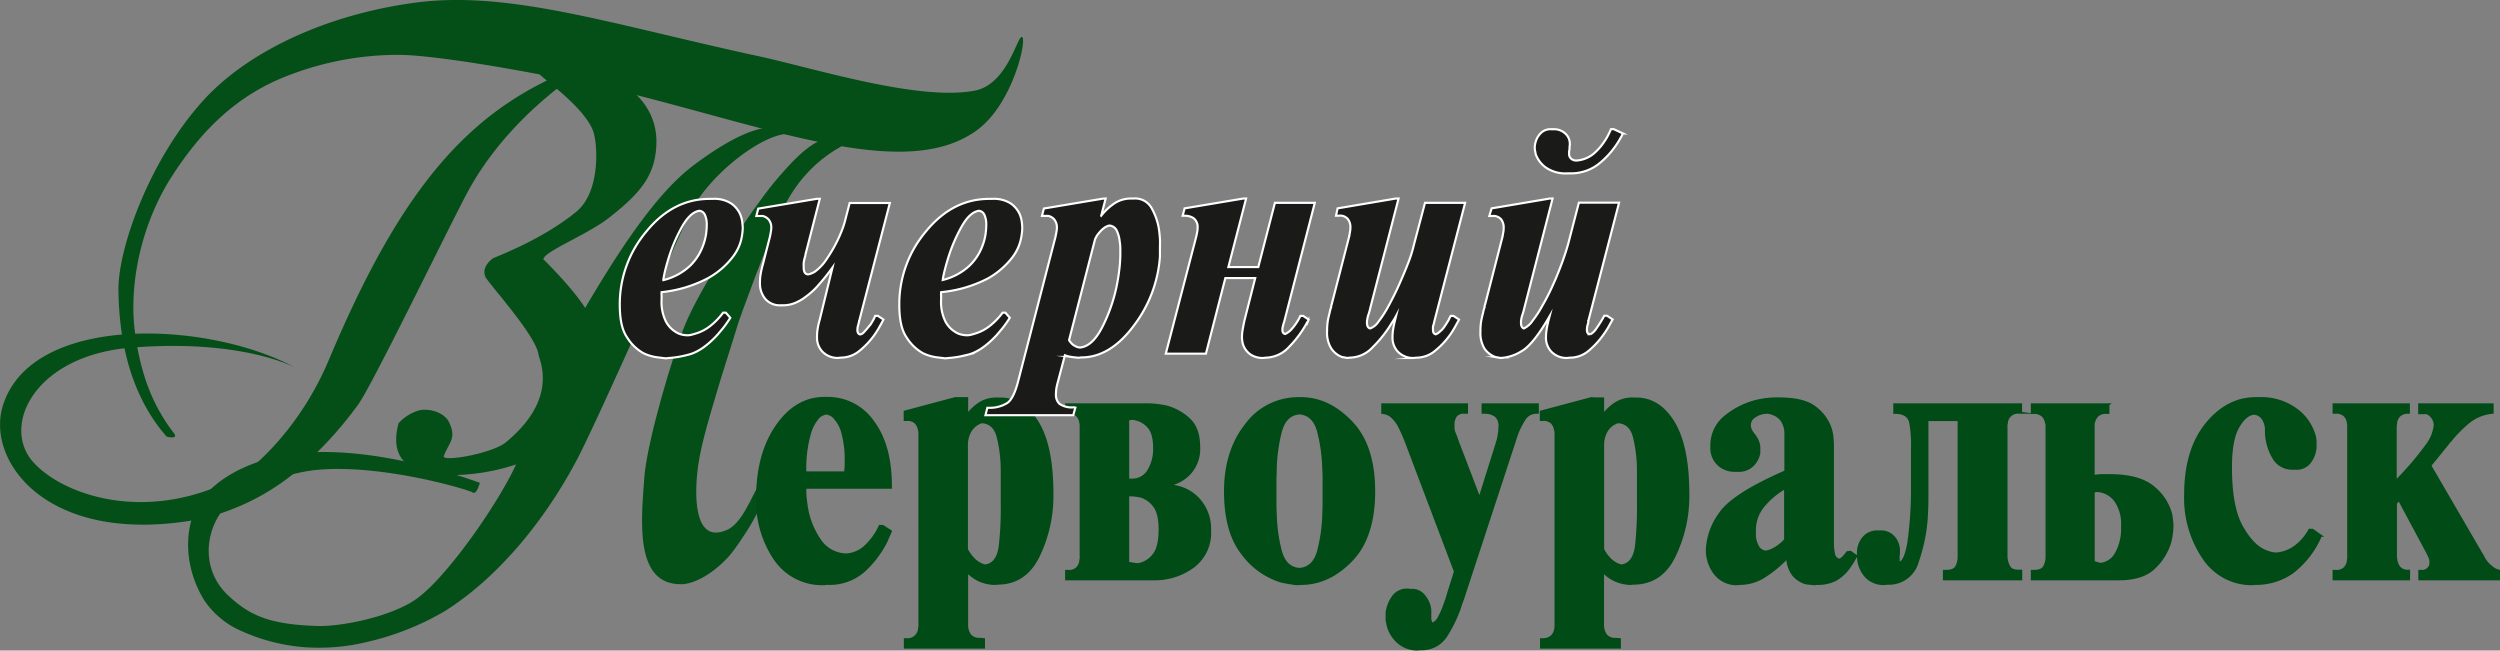
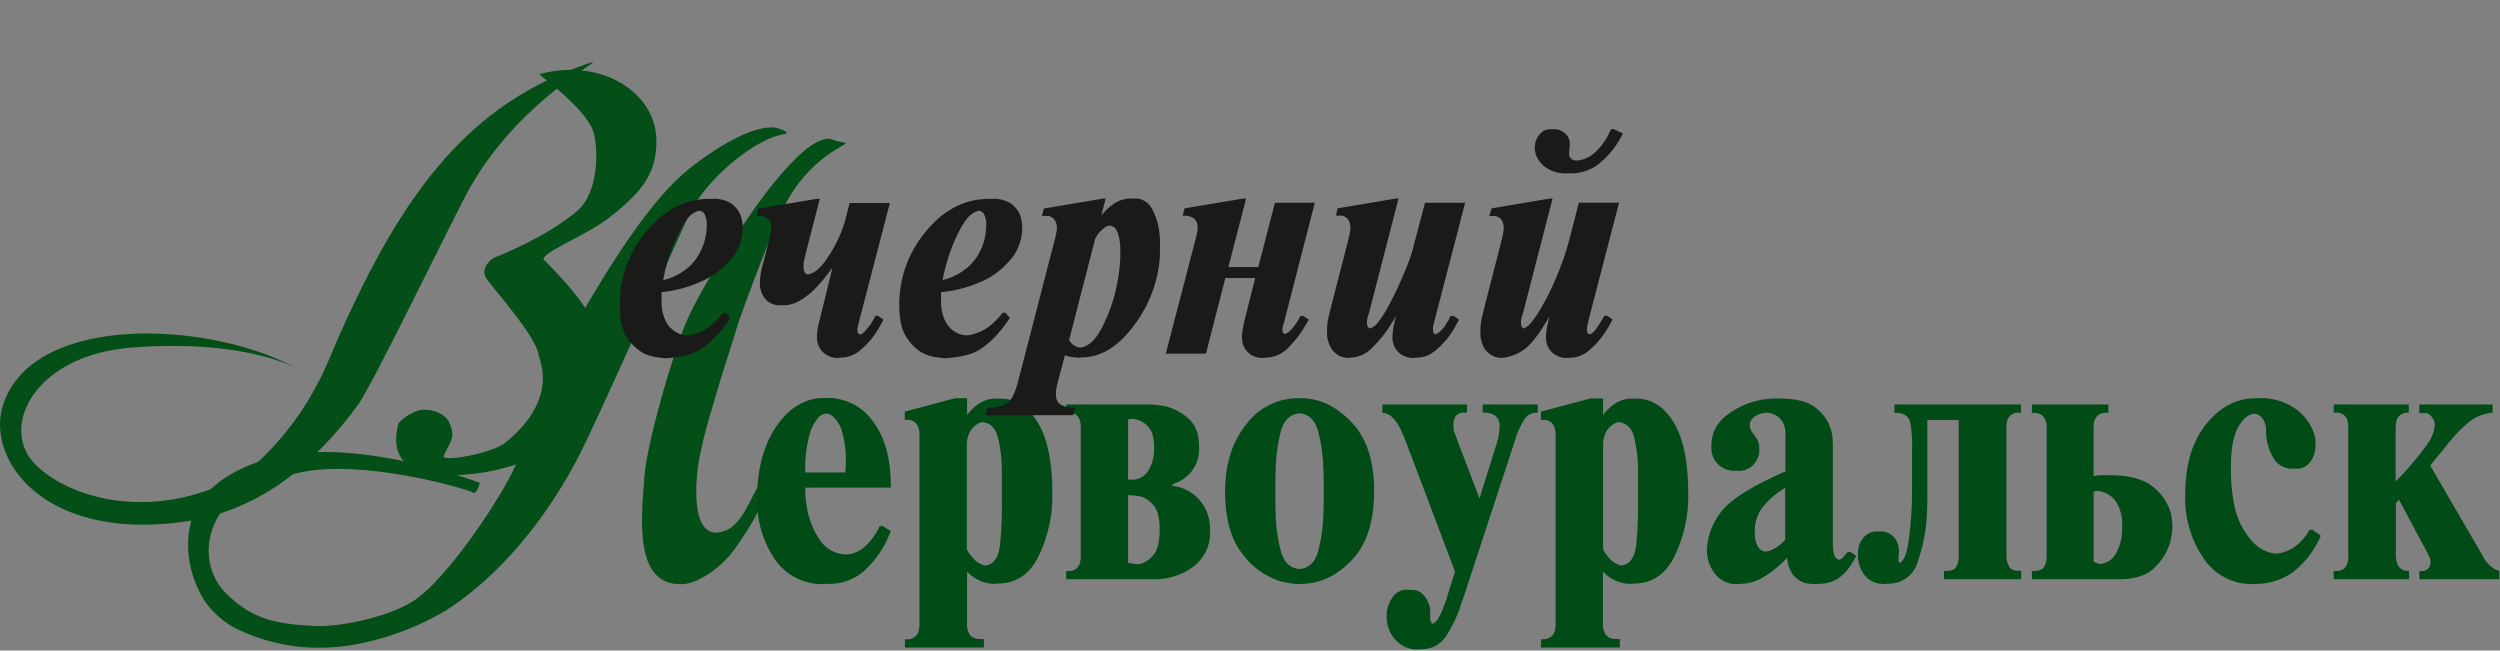
<svg xmlns="http://www.w3.org/2000/svg" viewBox="0 0 487.72 126.91">
  <rect x="0" y="0" width="487.72" height="126.91" fill="#808080" stroke="none" />
  <title>logo_vecherka</title>
  <g id="Слой_2" data-name="Слой 2">
    <g id="mob_copy">
      <g>
        <path d="M160,27.43c2.35-.87,1.86,0,4.74.38,1.86.23-7,2.1-12.25,13.51-3,6.59-8.17,20.55-8.77,22.67-.53,1.9-3,9.41-4,12.91-1.78,6-3.33,11.21-3.73,15.71-.68,7.57.69,13.19,6,10.69,3.44-1.64,5.48-9,6.37-8.66,3.18,1.06-4.57,12.06-6,13.71-3.19,3.6-6.91,5.56-9.33,5.62-9.33.25-7.94-12.52-7.32-20.92.51-6.83,5.52-23.81,8-29.83,3.14-7.58,12.66-22,17.37-27.7,3.36-4,6.34-7.09,9-8.09" fill="#044e17" fill-rule="evenodd" />
        <path d="M150.94,24.88c.66,0,3.76,1.05,2,1.3-5.3.77-15.22,8.46-18.71,16.14-6.55,14.4-18.12,40.64-21.73,47.46-6.74,12.71-16,23.32-25.65,29.4a53.41,53.41,0,0,1-15,6,39.83,39.83,0,0,1-12.47,1.08,36.69,36.69,0,0,1-12.22-3.13A16.67,16.67,0,0,1,39.78,117c-4.08-6.73-3.69-14.1-1.27-18.28,2.92-5.06,9.42-8.38,16.06-9.74,16.83-3.42,39.1,5.29,39.1,5.23,0-.53-.58,2.52-1.48,1.85-.64-.48-17.82-5.65-30.56-4.37-6.76.67-15.84,4.68-18.27,7.92-3.66,4.89-3.69,11.91,1,16.4,4.23,4,8,5.8,17.5,6.11,4.75.16,14.71-1.84,19.56-5.41,6.23-4.59,16.16-19.19,19.24-26.08,4.91-11,9.93-24.48,13.76-31C124,43.34,130.22,36,135.63,32c4.5-3.34,10.84-7.38,15.31-7.13" fill="#044e17" fill-rule="evenodd" />
        <path d="M128.06,27.78c-.1,6.37-3.08,9.82-9,14.51C114.85,45.7,106.18,49,106,50.58c0,0,8.41,8.13,9.67,12.49,1.31,4.53,2.69,16-5.56,22.79-2.52,2.08-7.22,4.28-12.21,5.56A40.56,40.56,0,0,1,86.6,92.67c-10.83-.4-9.56-7.24-8.87-10.06A8.44,8.44,0,0,1,82,80c2.65-.35,4.89.92,5.58,2.32,1.57,3.21,0,4-1,6.64-.44,1.24,9.43-.46,12.12-2.68,10.37-8.56,6.54-15.9,6.36-17.09C104.52,65.28,95,55,94.66,53.93c-.74-2,1.34-3.35,1.42-3.49s9.51-3.5,16.37-9.15c4.45-3.66,4.22-12.18,3.41-15.25-1.29-4.91-11-11.45-10.55-11.58,11.74-3.22,22.9,3.41,22.75,13.32" fill="#044e17" fill-rule="evenodd" />
-         <path d="M147.85,10.93c11.29,2.46,31.3,8.82,42.27,6.76,6.58-1.23,8.38-11.07,9.3-10.45s-1.87,13.14-8.9,18.21c-13.27,9.58-37.23.54-66.71-7-7.69-2-36.33-7.75-46.22-7.75a59.39,59.39,0,0,0-23.25,4.8c-9.15,4-15.5,10.69-20.7,18.73-5.86,9-8.54,20.67-7.34,30.37a49.84,49.84,0,0,0,2,9.19,35.25,35.25,0,0,0,5.62,10.71c1,1.27-1.35.74-1.43.65-3.77-4.28-9.24-12.84-9.38-28.64-.08-7.94,6-25.38,16.71-37.09C48.6,9.87,63.9,2.81,81,.52c18.25-2.43,37.74,4.08,66.81,10.41" fill="#044e17" fill-rule="evenodd" />
        <path d="M6.65,90.34c6.3,6.73,23.2,12,40.57,2.24,1.69-1,11.06-8.41,16.94-22.38,14.51-34.53,28.18-49.81,50-57.62,7.09-2.54-12.66,5.67-23.06,25.12-3.62,6.76-18.74,38-21.31,41.34a73.85,73.85,0,0,1-12.5,13.35,45.18,45.18,0,0,1-18.15,8.85c-29.63,5.6-41.9-11.1-38.61-22C6.05,61,40.75,62.49,57.74,71.8c.13.07-10-5.71-31.85-4C6.68,69.2,0,83.26,6.65,90.34" fill="#044e17" fill-rule="evenodd" />
        <path d="M467.36,83.53V93.92a60.73,60.73,0,0,0,6-7A7.9,7.9,0,0,0,475,83a2.51,2.51,0,0,0-.47-1.51,2.75,2.75,0,0,0-1.08-.9,1,1,0,0,1-.24,0,1,1,0,0,0-.24,0h-1V78.9h14.3v1.61a8.6,8.6,0,0,0-4.58,1.81A24.51,24.51,0,0,0,478,86.07a.87.87,0,0,0-.21.17,1,1,0,0,0-.15.24l-3.53,4.35,10.41,17.9a3.16,3.16,0,0,0,.29.51,7.39,7.39,0,0,0,.66.83,9.12,9.12,0,0,0,.93.78,3.08,3.08,0,0,0,1.17.5V113H472v-1.61h.6l.27,0a1.09,1.09,0,0,0,.27-.11,1.64,1.64,0,0,0,.69-.5,1.59,1.59,0,0,0,.33-1.1,2.28,2.28,0,0,0-.18-.94c-.12-.27-.24-.52-.36-.74l0-.07a.51.51,0,0,0-.09-.13L468,97.47l-.6.74v10.46a.81.81,0,0,0,.06.33,3.17,3.17,0,0,0,.57,1.61,2.06,2.06,0,0,0,1.82.74h.12V113H455.27v-1.61h.36a2.29,2.29,0,0,0,1.77-.57,2.49,2.49,0,0,0,.63-1.24c0-.22.07-.44.09-.64s0-.39,0-.57V83.53q0-.27,0-.57c0-.21-.05-.42-.09-.64a2.49,2.49,0,0,0-.63-1.24,2.29,2.29,0,0,0-1.77-.57h-.36V78.9h14.66v1.61a2.53,2.53,0,0,0-1.74.5,2.56,2.56,0,0,0-.71,1.17c0,.27-.07.52-.09.74S467.36,83.35,467.36,83.53Zm-16.21,19.84,1.61,1.14a17.76,17.76,0,0,1-5.62,7.24A12.42,12.42,0,0,1,440,113.9l-.6.06a11.3,11.3,0,0,1-9.54-5.09,20.83,20.83,0,0,1-3.55-12.34q0-8.72,4.09-13.78t9.66-5.06h.6a11.45,11.45,0,0,1,7.3,2.18,9.46,9.46,0,0,1,3.47,4.73,3.94,3.94,0,0,1,.24.94,7.3,7.3,0,0,1,.06.94c0,.26,0,.54,0,.83a5.08,5.08,0,0,1-.15.91,5.5,5.5,0,0,1-1.14,2.21,3.24,3.24,0,0,1-2.63,1h-.6a4.18,4.18,0,0,1-3.56-1.88,10.35,10.35,0,0,1-1.58-5.36c0-.18,0-.38,0-.61a4.77,4.77,0,0,0-.09-.6,3.79,3.79,0,0,0-.69-1.48,2.26,2.26,0,0,0-1.59-.8c-1.11.13-2.14,1-3.08,2.68s-1.4,4.25-1.4,7.78q0,7.5,2,11.3c1.36,2.52,2.85,4.16,4.49,4.92a8.18,8.18,0,0,0,1.19.44,4.52,4.52,0,0,0,1.2.17,3.07,3.07,0,0,0,.6-.07l.6-.13a7.27,7.27,0,0,0,2.84-1.48,10.21,10.21,0,0,0,2.42-2.95Zm-42.71-7.44v13.68l.36.13.36.13a1.05,1.05,0,0,1,.3.07.92.92,0,0,0,.36.07,3.89,3.89,0,0,0,3-2.08A9.8,9.8,0,0,0,414,102.7a7.86,7.86,0,0,0-1.4-5.1,4.72,4.72,0,0,0-3.32-1.81,2.87,2.87,0,0,0-.39,0A2.84,2.84,0,0,0,408.44,95.93Zm2.87-17v1.61H411a2.36,2.36,0,0,0-1.82.57,3,3,0,0,0-.69,1.31,2.49,2.49,0,0,0-.06.57v9.89a11.74,11.74,0,0,1,1.53-.17c.49,0,1,0,1.4,0h.6q5.68.08,8.37,2.52a10,10,0,0,1,3.29,5.33c0,.31.08.63.12,1a8.27,8.27,0,0,1,.06,1,12.3,12.3,0,0,1-.12,1.68,13.45,13.45,0,0,1-.36,1.74,11.46,11.46,0,0,1-3.14,4.9Q417.9,113,413.4,113h-17v-1.61h.36c1.07,0,1.76-.29,2.06-.87a4.18,4.18,0,0,0,.45-2V83a1.32,1.32,0,0,0-.12-.57,2.42,2.42,0,0,0-.66-1.31,2.48,2.48,0,0,0-1.85-.57h-.24V78.9h14.95Zm-29.19,3H376c0,.49,0,1.34,0,2.54s0,2.49,0,3.83,0,2.6,0,3.78,0,2,0,2.45c0,.94,0,1.91,0,2.92s-.05,2-.09,3a32.81,32.81,0,0,1-1.82,9.22,5.77,5.77,0,0,1-5.84,4.19l-.59.06a4.71,4.71,0,0,1-3.62-1.4,6.19,6.19,0,0,1-1.47-3c0-.27-.07-.53-.09-.77s0-.49,0-.71a4.51,4.51,0,0,1,1.08-3.18,3.48,3.48,0,0,1,2.69-1.18h.6a3.37,3.37,0,0,1,2.6,1.08,4,4,0,0,1,1,2.81v.4a1.45,1.45,0,0,1-.06.41.8.8,0,0,1,0,.23.88.88,0,0,0,0,.24v.46a.63.63,0,0,0,.06.31.47.47,0,0,0,.18.16c.71-.22,1.28-1.57,1.7-4.05a75.16,75.16,0,0,0,.69-11v-7a26,26,0,0,0-.33-5.2c-.26-1.36-1.27-2-3-2h-.12V78.9h24.7v1.61h-.3a2.18,2.18,0,0,0-2.45,1.81c0,.22-.07.43-.09.64s0,.39,0,.57v25.14a4.35,4.35,0,0,0,.54,1.87c.32.59,1,.85,2.09.81h.24V113H379.25v-1.61h.36c1.08,0,1.76-.29,2.06-.87a4.18,4.18,0,0,0,.45-2V81.92Zm-33.85,23.39V95.19A15.47,15.47,0,0,0,344,98.78a7.31,7.31,0,0,0-1.65,4.73c0,.17,0,.36,0,.56s0,.42,0,.64a5.39,5.39,0,0,0,.6,1.91,1.91,1.91,0,0,0,1.56,1,5,5,0,0,0,1.46-.5A8.25,8.25,0,0,0,348.27,105.31ZM361,107.66l1.13.81-.56,1a8.18,8.18,0,0,1-.57.87,8.27,8.27,0,0,1-2.81,2.75,7.6,7.6,0,0,1-3.65.81l-.6.06c-.28,0-.61-.07-1-.1a3.72,3.72,0,0,1-1.1-.23,5.16,5.16,0,0,1-2-1.44,6,6,0,0,1-1.17-3.39,22.67,22.67,0,0,1-4.36,3.62,8.81,8.81,0,0,1-4.79,1.48l-.59.06a5.34,5.34,0,0,1-4.4-2.07,7.57,7.57,0,0,1-1.53-4.7,12.84,12.84,0,0,1,2.46-6.9q2.44-3.77,12.86-8.32v-7.1a4.6,4.6,0,0,0-.66-2.72,3.58,3.58,0,0,0-1.44-1.24,4.9,4.9,0,0,0-.83-.3,3,3,0,0,0-.72-.1,4.37,4.37,0,0,0-2.31.74,1.93,1.93,0,0,0-1,1.61,2.24,2.24,0,0,0,.18.93,4.07,4.07,0,0,0,.42.74l.12.14.11.13a6.34,6.34,0,0,1,.72,1.17,3.71,3.71,0,0,1,.3,1.58,3.34,3.34,0,0,1,0,.43,3.61,3.61,0,0,0,0,.44,4.71,4.71,0,0,1-1.25,2.35,3.88,3.88,0,0,1-2.94,1.07h-.59a4.59,4.59,0,0,1-3.2-1.21,4.41,4.41,0,0,1-1.35-3.48,7.2,7.2,0,0,1,2.66-5.87,15.79,15.79,0,0,1,5.83-3,16.09,16.09,0,0,1,2.07-.4,15.66,15.66,0,0,1,2-.14h.6q4.91,0,7.09,1.75a8.55,8.55,0,0,1,2.9,3.82,8.06,8.06,0,0,1,.45,2q.09,1,.09,1.71v18.9a9.93,9.93,0,0,0,.21,2.11,1.38,1.38,0,0,0,1,1.18,1.84,1.84,0,0,0,.87-.57c.26-.29.51-.6.75-.91ZM312.74,87v20.18a7.71,7.71,0,0,0,1.19,1.71,4.77,4.77,0,0,0,1.44,1.1,2.15,2.15,0,0,0,.45.2l.45.14q2.5-.27,2.93-4a70.55,70.55,0,0,0,.36-8.28V91.44a27.85,27.85,0,0,0-.75-6.07c-.46-1.86-1.45-2.85-3-3a1.43,1.43,0,0,0-.39.06,2.84,2.84,0,0,0-.45.2,3.94,3.94,0,0,0-1.53,1.45A5.43,5.43,0,0,0,312.74,87Zm-1.68-9.26h1.68V81a1.25,1.25,0,0,0,.12-.17,1.25,1.25,0,0,1,.12-.17,9.17,9.17,0,0,1,2.21-2,6.1,6.1,0,0,1,3.41-.9h.6q4.49,0,7.32,4.66t2.84,14v.6a26.79,26.79,0,0,1-2.72,11.56q-2.59,5.27-8,5.27l-.6.06a8,8,0,0,1-2.84-.63,7.32,7.32,0,0,1-2.48-1.78v10.19a3.51,3.51,0,0,0,.59,2.21,2.31,2.31,0,0,0,1.92.74l.78.07v1.61H300.65v-1.61H301a2.5,2.5,0,0,0,1.77-.64,2.4,2.4,0,0,0,.62-1.24,4.92,4.92,0,0,0,.09-.64q0-.3,0-.57V84.43a1.94,1.94,0,0,0-.12-.64,2.43,2.43,0,0,0-.62-1.3,2.29,2.29,0,0,0-1.77-.57h-.36V80.31l9.81-2.62ZM270.33,78.9h15.85v1.61h-.42a1.94,1.94,0,0,0-1.74.64,3,3,0,0,0-.47,1.37v1a2.76,2.76,0,0,0,.24,1c.16.37.39,1,.71,1.91l4.13,10.79L292,86.48l.12-.41.12-.4c.08-.4.15-.8.21-1.21a8.53,8.53,0,0,0,.09-1.27,2.43,2.43,0,0,0-.81-2.08,3.7,3.7,0,0,0-2.24-.6h-.24V78.9H300v1.61h-.3a2.71,2.71,0,0,0-2.34,1.37,15.16,15.16,0,0,0-1.49,3.05q-.18.54-.36,1.11t-.36,1.11l-9.63,29.36a8.57,8.57,0,0,1-.3.84,6.47,6.47,0,0,0-.3.91,26.4,26.4,0,0,1-2.75,5.76,5.58,5.58,0,0,1-5,2.62l-.6.06a5.62,5.62,0,0,1-4.19-1.74,6.47,6.47,0,0,1-1.79-3.69.73.73,0,0,1-.06-.3v-.37c0-.27,0-.54,0-.8s0-.54.09-.81a6.65,6.65,0,0,1,1.22-2.71,3.32,3.32,0,0,1,2.84-1.24l.6.06a2.87,2.87,0,0,1,2.45,1,5.35,5.35,0,0,1,1.2,2.31,4.85,4.85,0,0,1,.09.57q0,.3,0,.57v1.27a3.8,3.8,0,0,0,.15.51.72.72,0,0,0,.33.36,2.79,2.79,0,0,0,1.26-1.34,14.72,14.72,0,0,0,1-2.28l.36-1a9.75,9.75,0,0,0,.3-1l1.44-4.56-9.46-25c-.24-.63-.47-1.21-.71-1.75s-.46-1-.66-1.41a6.67,6.67,0,0,0-1.59-2.11,3.14,3.14,0,0,0-1.76-.7V78.9ZM253.52,111q2.74-.2,3.65-3.52a31.34,31.34,0,0,0,1-7.27q.06-1.14.06-2.25V93.75c0-.74,0-1.46-.06-2.18a32.07,32.07,0,0,0-1-7.37c-.6-2.24-1.82-3.42-3.65-3.56-1.84.14-3.05,1.32-3.65,3.56a32.05,32.05,0,0,0-1,7.37c0,.72-.06,1.44-.06,2.18V98q0,1.11.06,2.25a31.33,31.33,0,0,0,1,7.27C250.47,109.71,251.68,110.88,253.52,111Zm-.3,2.95c-.56,0-1.12-.11-1.67-.2s-1.12-.2-1.68-.33a14.75,14.75,0,0,1-7.51-5.4Q239,103.77,239,95.86t4.13-13.07a12.56,12.56,0,0,1,10.11-5.1h.6q5.32,0,9.78,4.63t4.45,13.54q0,8.92-4.42,13.48t-9.81,4.56ZM220.08,93.58h.6a3.68,3.68,0,0,0,3.38-1.81,8.17,8.17,0,0,0,1.11-4.36c0-2-.4-3.36-1.2-4.19a4.55,4.55,0,0,0-2.57-1.44.53.53,0,0,0-.24-.06h-.45a.48.48,0,0,0-.21.06.46.46,0,0,0-.21,0,.66.66,0,0,1-.21,0Zm0,3v13.21c.2.05.44.09.72.13l.84.14a2.15,2.15,0,0,0,.45,0,2.84,2.84,0,0,0,.45-.1,4.79,4.79,0,0,0,2.54-1.77q1.15-1.44,1.16-4.86c0-2.19-.38-3.75-1.13-4.66a5.24,5.24,0,0,0-2.46-1.78,9.72,9.72,0,0,0-1.16-.2,8,8,0,0,0-1.05-.07ZM208,113v-1.61h.36a2.27,2.27,0,0,0,1.76-.57,2.49,2.49,0,0,0,.63-1.24c0-.22.07-.44.09-.64s0-.39,0-.57V83.53q0-.27,0-.57c0-.21-.05-.42-.09-.64a2.49,2.49,0,0,0-.63-1.24,2.27,2.27,0,0,0-1.76-.57H208V78.9h15.91a15.25,15.25,0,0,1,1.71.1c.61.07,1.24.17,1.88.3a10.49,10.49,0,0,1,4.43,2.42q2,1.8,2,5.49a7.1,7.1,0,0,1-1.56,4.86,7.5,7.5,0,0,1-3.64,2.38v.34A8.09,8.09,0,0,1,234,97.54a8.58,8.58,0,0,1,2.06,5.9,8.27,8.27,0,0,1-3.23,7.1A12.69,12.69,0,0,1,225,113H208ZM188.62,87v20.18a7.76,7.76,0,0,0,1.2,1.71,4.62,4.62,0,0,0,1.43,1.1,2.15,2.15,0,0,0,.45.2l.45.14q2.5-.27,2.93-4a66.46,66.46,0,0,0,.36-8.28V91.44a27.25,27.25,0,0,0-.75-6.07c-.46-1.86-1.44-2.85-3-3a1.43,1.43,0,0,0-.39.06,2.84,2.84,0,0,0-.45.2,4,4,0,0,0-1.52,1.45A5.42,5.42,0,0,0,188.62,87ZM187,77.69h1.67V81a1.25,1.25,0,0,0,.12-.17,1.25,1.25,0,0,1,.12-.17,9.56,9.56,0,0,1,2.21-2,6.12,6.12,0,0,1,3.41-.9h.6q4.48,0,7.33,4.66t2.84,14v.6a26.93,26.93,0,0,1-2.72,11.56q-2.61,5.27-8,5.27l-.6.06a8.09,8.09,0,0,1-2.84-.63,7.52,7.52,0,0,1-2.48-1.78v10.19a3.45,3.45,0,0,0,.6,2.21,2.3,2.3,0,0,0,1.91.74l.78.07v1.61H176.54v-1.61h.36a2.23,2.23,0,0,0,2.39-1.88c0-.22.07-.43.09-.64s0-.39,0-.57V84.43a1.94,1.94,0,0,0-.12-.64,2.52,2.52,0,0,0-.63-1.3,2.28,2.28,0,0,0-1.76-.57h-.36V80.31l9.81-2.62ZM157.1,92.17h7.83v-.5a1.49,1.49,0,0,1,.06-.43v-.88a19.89,19.89,0,0,0-.71-6.16,6.72,6.72,0,0,0-1.56-2.75,2.06,2.06,0,0,0-.78-.57,6,6,0,0,0-.72-.24,6.53,6.53,0,0,0-.65.2,2.94,2.94,0,0,0-.72.41A7.85,7.85,0,0,0,158,84.57,24.75,24.75,0,0,0,157.1,92.17Zm15.13,10.46,1.56,1q-.18.47-.39.9c-.14.29-.27.6-.39.91a20,20,0,0,1-4.31,5.83,10.13,10.13,0,0,1-7.3,2.62l-.59.06a11.17,11.17,0,0,1-9.75-5,20.31,20.31,0,0,1-3.35-11.67q0-8.65,3.79-14.15t9.37-5.49h.59a10.71,10.71,0,0,1,8.89,4.65q3.5,4.66,3.44,12.84H157.1v.41c0,.58,0,1.19.09,1.84s.15,1.29.27,1.91a15.63,15.63,0,0,0,2.45,6,6.33,6.33,0,0,0,5.32,2.89,6.07,6.07,0,0,0,3.32-1.38,12.17,12.17,0,0,0,3.08-4.19Z" fill="#004b16" />
-         <path d="M467.36,83.53V93.92a60.73,60.73,0,0,0,6-7A7.9,7.9,0,0,0,475,83a2.51,2.51,0,0,0-.47-1.51,2.75,2.75,0,0,0-1.08-.9,1,1,0,0,1-.24,0,1,1,0,0,0-.24,0h-1V78.9h14.3v1.61a8.6,8.6,0,0,0-4.58,1.81A24.51,24.51,0,0,0,478,86.07a.87.87,0,0,0-.21.17,1,1,0,0,0-.15.24l-3.53,4.35,10.41,17.9a3.16,3.16,0,0,0,.29.51,7.39,7.39,0,0,0,.66.83,9.12,9.12,0,0,0,.93.78,3.08,3.08,0,0,0,1.17.5V113H472v-1.61h.6l.27,0a1.09,1.09,0,0,0,.27-.11,1.64,1.64,0,0,0,.69-.5,1.59,1.59,0,0,0,.33-1.1,2.28,2.28,0,0,0-.18-.94c-.12-.27-.24-.52-.36-.74l0-.07a.51.51,0,0,0-.09-.13L468,97.47l-.6.74v10.46a.81.81,0,0,0,.06.33,3.17,3.17,0,0,0,.57,1.61,2.06,2.06,0,0,0,1.82.74h.12V113H455.27v-1.61h.36a2.29,2.29,0,0,0,1.77-.57,2.49,2.49,0,0,0,.63-1.24c0-.22.07-.44.09-.64s0-.39,0-.57V83.53q0-.27,0-.57c0-.21-.05-.42-.09-.64a2.49,2.49,0,0,0-.63-1.24,2.29,2.29,0,0,0-1.77-.57h-.36V78.9h14.66v1.61a2.53,2.53,0,0,0-1.74.5,2.56,2.56,0,0,0-.71,1.17c0,.27-.07.52-.09.74S467.36,83.35,467.36,83.53Zm-16.21,19.84,1.61,1.14a17.76,17.76,0,0,1-5.62,7.24A12.42,12.42,0,0,1,440,113.9l-.6.06a11.3,11.3,0,0,1-9.54-5.09,20.83,20.83,0,0,1-3.55-12.34q0-8.72,4.09-13.78t9.66-5.06h.6a11.45,11.45,0,0,1,7.3,2.18,9.46,9.46,0,0,1,3.47,4.73,3.94,3.94,0,0,1,.24.94,7.3,7.3,0,0,1,.06.94c0,.26,0,.54,0,.83a5.08,5.08,0,0,1-.15.91,5.5,5.5,0,0,1-1.14,2.21,3.24,3.24,0,0,1-2.63,1h-.6a4.18,4.18,0,0,1-3.56-1.88,10.35,10.35,0,0,1-1.58-5.36c0-.18,0-.38,0-.61a4.77,4.77,0,0,0-.09-.6,3.79,3.79,0,0,0-.69-1.48,2.26,2.26,0,0,0-1.59-.8c-1.11.13-2.14,1-3.08,2.68s-1.4,4.25-1.4,7.78q0,7.5,2,11.3c1.36,2.52,2.85,4.16,4.49,4.92a8.18,8.18,0,0,0,1.19.44,4.52,4.52,0,0,0,1.2.17,3.07,3.07,0,0,0,.6-.07l.6-.13a7.27,7.27,0,0,0,2.84-1.48,10.21,10.21,0,0,0,2.42-2.95Zm-42.71-7.44v13.68l.36.13.36.13a1.05,1.05,0,0,1,.3.07.92.92,0,0,0,.36.07,3.89,3.89,0,0,0,3-2.08A9.8,9.8,0,0,0,414,102.7a7.86,7.86,0,0,0-1.4-5.1,4.72,4.72,0,0,0-3.32-1.81,2.87,2.87,0,0,0-.39,0A2.84,2.84,0,0,0,408.44,95.93Zm2.87-17v1.61H411a2.36,2.36,0,0,0-1.82.57,3,3,0,0,0-.69,1.31,2.49,2.49,0,0,0-.06.57v9.89a11.74,11.74,0,0,1,1.53-.17c.49,0,1,0,1.4,0h.6q5.68.08,8.37,2.52a10,10,0,0,1,3.29,5.33c0,.31.08.63.12,1a8.27,8.27,0,0,1,.06,1,12.3,12.3,0,0,1-.12,1.68,13.45,13.45,0,0,1-.36,1.74,11.46,11.46,0,0,1-3.14,4.9Q417.9,113,413.4,113h-17v-1.61h.36c1.07,0,1.76-.29,2.06-.87a4.18,4.18,0,0,0,.45-2V83a1.32,1.32,0,0,0-.12-.57,2.42,2.42,0,0,0-.66-1.31,2.48,2.48,0,0,0-1.85-.57h-.24V78.9h14.95Zm-29.19,3H376c0,.49,0,1.34,0,2.54s0,2.49,0,3.83,0,2.6,0,3.78,0,2,0,2.45c0,.94,0,1.91,0,2.92s-.05,2-.09,3a32.81,32.81,0,0,1-1.82,9.22,5.77,5.77,0,0,1-5.84,4.19l-.59.06a4.71,4.71,0,0,1-3.62-1.4,6.19,6.19,0,0,1-1.47-3c0-.27-.07-.53-.09-.77s0-.49,0-.71a4.51,4.51,0,0,1,1.08-3.18,3.48,3.48,0,0,1,2.69-1.18h.6a3.37,3.37,0,0,1,2.6,1.08,4,4,0,0,1,1,2.81v.4a1.45,1.45,0,0,1-.06.41.8.8,0,0,1,0,.23.88.88,0,0,0,0,.24v.46a.63.63,0,0,0,.06.31.47.47,0,0,0,.18.16c.71-.22,1.28-1.57,1.7-4.05a75.16,75.16,0,0,0,.69-11v-7a26,26,0,0,0-.33-5.2c-.26-1.36-1.27-2-3-2h-.12V78.9h24.7v1.61h-.3a2.18,2.18,0,0,0-2.45,1.81c0,.22-.07.43-.09.64s0,.39,0,.57v25.14a4.35,4.35,0,0,0,.54,1.87c.32.59,1,.85,2.09.81h.24V113H379.25v-1.61h.36c1.08,0,1.76-.29,2.06-.87a4.18,4.18,0,0,0,.45-2V81.92Zm-33.85,23.39V95.19A15.47,15.47,0,0,0,344,98.78a7.31,7.31,0,0,0-1.65,4.73c0,.17,0,.36,0,.56s0,.42,0,.64a5.39,5.39,0,0,0,.6,1.91,1.91,1.91,0,0,0,1.56,1,5,5,0,0,0,1.46-.5A8.25,8.25,0,0,0,348.27,105.31ZM361,107.66l1.13.81-.56,1a8.18,8.18,0,0,1-.57.87,8.27,8.27,0,0,1-2.81,2.75,7.6,7.6,0,0,1-3.65.81l-.6.06c-.28,0-.61-.07-1-.1a3.72,3.72,0,0,1-1.1-.23,5.16,5.16,0,0,1-2-1.44,6,6,0,0,1-1.17-3.39,22.67,22.67,0,0,1-4.36,3.62,8.81,8.81,0,0,1-4.79,1.48l-.59.06a5.34,5.34,0,0,1-4.4-2.07,7.57,7.57,0,0,1-1.53-4.7,12.84,12.84,0,0,1,2.46-6.9q2.44-3.77,12.86-8.32v-7.1a4.6,4.6,0,0,0-.66-2.72,3.58,3.58,0,0,0-1.44-1.24,4.9,4.9,0,0,0-.83-.3,3,3,0,0,0-.72-.1,4.37,4.37,0,0,0-2.31.74,1.93,1.93,0,0,0-1,1.61,2.24,2.24,0,0,0,.18.93,4.07,4.07,0,0,0,.42.74l.12.14.11.13a6.34,6.34,0,0,1,.72,1.17,3.71,3.71,0,0,1,.3,1.58,3.34,3.34,0,0,1,0,.43,3.61,3.61,0,0,0,0,.44,4.71,4.71,0,0,1-1.25,2.35,3.88,3.88,0,0,1-2.94,1.07h-.59a4.59,4.59,0,0,1-3.2-1.21,4.41,4.41,0,0,1-1.35-3.48,7.2,7.2,0,0,1,2.66-5.87,15.79,15.79,0,0,1,5.83-3,16.09,16.09,0,0,1,2.07-.4,15.66,15.66,0,0,1,2-.14h.6q4.91,0,7.09,1.75a8.55,8.55,0,0,1,2.9,3.82,8.06,8.06,0,0,1,.45,2q.09,1,.09,1.71v18.9a9.93,9.93,0,0,0,.21,2.11,1.38,1.38,0,0,0,1,1.18,1.84,1.84,0,0,0,.87-.57c.26-.29.51-.6.75-.91ZM312.74,87v20.18a7.71,7.71,0,0,0,1.19,1.71,4.77,4.77,0,0,0,1.44,1.1,2.15,2.15,0,0,0,.45.2l.45.14q2.5-.27,2.93-4a70.55,70.55,0,0,0,.36-8.28V91.44a27.85,27.85,0,0,0-.75-6.07c-.46-1.86-1.45-2.85-3-3a1.43,1.43,0,0,0-.39.06,2.84,2.84,0,0,0-.45.2,3.94,3.94,0,0,0-1.53,1.45A5.43,5.43,0,0,0,312.74,87Zm-1.68-9.26h1.68V81a1.25,1.25,0,0,0,.12-.17,1.25,1.25,0,0,1,.12-.17,9.17,9.17,0,0,1,2.21-2,6.1,6.1,0,0,1,3.41-.9h.6q4.49,0,7.32,4.66t2.84,14v.6a26.79,26.79,0,0,1-2.72,11.56q-2.59,5.27-8,5.27l-.6.06a8,8,0,0,1-2.84-.63,7.32,7.32,0,0,1-2.48-1.78v10.19a3.51,3.51,0,0,0,.59,2.21,2.31,2.31,0,0,0,1.92.74l.78.07v1.61H300.65v-1.61H301a2.5,2.5,0,0,0,1.77-.64,2.4,2.4,0,0,0,.62-1.24,4.92,4.92,0,0,0,.09-.64q0-.3,0-.57V84.43a1.94,1.94,0,0,0-.12-.64,2.43,2.43,0,0,0-.62-1.3,2.29,2.29,0,0,0-1.77-.57h-.36V80.31l9.81-2.62ZM270.33,78.9h15.85v1.61h-.42a1.94,1.94,0,0,0-1.74.64,3,3,0,0,0-.47,1.37v1a2.76,2.76,0,0,0,.24,1c.16.37.39,1,.71,1.91l4.13,10.79L292,86.48l.12-.41.12-.4c.08-.4.15-.8.21-1.21a8.53,8.53,0,0,0,.09-1.27,2.43,2.43,0,0,0-.81-2.08,3.7,3.7,0,0,0-2.24-.6h-.24V78.9H300v1.61h-.3a2.71,2.71,0,0,0-2.34,1.37,15.16,15.16,0,0,0-1.49,3.05q-.18.54-.36,1.11t-.36,1.11l-9.63,29.36a8.57,8.57,0,0,1-.3.84,6.47,6.47,0,0,0-.3.91,26.4,26.4,0,0,1-2.75,5.76,5.58,5.58,0,0,1-5,2.62l-.6.06a5.62,5.62,0,0,1-4.19-1.74,6.47,6.47,0,0,1-1.79-3.69.73.73,0,0,1-.06-.3v-.37c0-.27,0-.54,0-.8s0-.54.09-.81a6.65,6.65,0,0,1,1.22-2.71,3.32,3.32,0,0,1,2.84-1.24l.6.06a2.87,2.87,0,0,1,2.45,1,5.35,5.35,0,0,1,1.2,2.31,4.85,4.85,0,0,1,.09.57q0,.3,0,.57v1.27a3.8,3.8,0,0,0,.15.51.72.72,0,0,0,.33.36,2.79,2.79,0,0,0,1.26-1.34,14.72,14.72,0,0,0,1-2.28l.36-1a9.75,9.75,0,0,0,.3-1l1.44-4.56-9.46-25c-.24-.63-.47-1.21-.71-1.75s-.46-1-.66-1.41a6.67,6.67,0,0,0-1.59-2.11,3.14,3.14,0,0,0-1.76-.7V78.9ZM253.52,111q2.74-.2,3.65-3.52a31.34,31.34,0,0,0,1-7.27q.06-1.14.06-2.25V93.75c0-.74,0-1.46-.06-2.18a32.07,32.07,0,0,0-1-7.37c-.6-2.24-1.82-3.42-3.65-3.56-1.84.14-3.05,1.32-3.65,3.56a32.05,32.05,0,0,0-1,7.37c0,.72-.06,1.44-.06,2.18V98q0,1.11.06,2.25a31.33,31.33,0,0,0,1,7.27C250.47,109.71,251.68,110.88,253.52,111Zm-.3,2.95c-.56,0-1.12-.11-1.67-.2s-1.12-.2-1.68-.33a14.75,14.75,0,0,1-7.51-5.4Q239,103.77,239,95.86t4.13-13.07a12.56,12.56,0,0,1,10.11-5.1h.6q5.32,0,9.78,4.63t4.45,13.54q0,8.92-4.42,13.48t-9.81,4.56ZM220.08,93.58h.6a3.68,3.68,0,0,0,3.38-1.81,8.17,8.17,0,0,0,1.11-4.36c0-2-.4-3.36-1.2-4.19a4.55,4.55,0,0,0-2.57-1.44.53.53,0,0,0-.24-.06h-.45a.48.48,0,0,0-.21.06.46.46,0,0,0-.21,0,.66.66,0,0,1-.21,0Zm0,3v13.21c.2.05.44.09.72.13l.84.14a2.15,2.15,0,0,0,.45,0,2.84,2.84,0,0,0,.45-.1,4.79,4.79,0,0,0,2.54-1.77q1.15-1.44,1.16-4.86c0-2.19-.38-3.75-1.13-4.66a5.24,5.24,0,0,0-2.46-1.78,9.72,9.72,0,0,0-1.16-.2,8,8,0,0,0-1.05-.07ZM208,113v-1.61h.36a2.27,2.27,0,0,0,1.76-.57,2.49,2.49,0,0,0,.63-1.24c0-.22.07-.44.09-.64s0-.39,0-.57V83.53q0-.27,0-.57c0-.21-.05-.42-.09-.64a2.49,2.49,0,0,0-.63-1.24,2.27,2.27,0,0,0-1.76-.57H208V78.9h15.91a15.25,15.25,0,0,1,1.71.1c.61.07,1.24.17,1.88.3a10.49,10.49,0,0,1,4.43,2.42q2,1.8,2,5.49a7.1,7.1,0,0,1-1.56,4.86,7.5,7.5,0,0,1-3.64,2.38v.34A8.09,8.09,0,0,1,234,97.54a8.58,8.58,0,0,1,2.06,5.9,8.27,8.27,0,0,1-3.23,7.1A12.69,12.69,0,0,1,225,113H208ZM188.62,87v20.18a7.76,7.76,0,0,0,1.2,1.71,4.62,4.62,0,0,0,1.43,1.1,2.15,2.15,0,0,0,.45.2l.45.14q2.5-.27,2.93-4a66.46,66.46,0,0,0,.36-8.28V91.44a27.25,27.25,0,0,0-.75-6.07c-.46-1.86-1.44-2.85-3-3a1.43,1.43,0,0,0-.39.06,2.84,2.84,0,0,0-.45.2,4,4,0,0,0-1.52,1.45A5.42,5.42,0,0,0,188.62,87ZM187,77.69h1.67V81a1.25,1.25,0,0,0,.12-.17,1.25,1.25,0,0,1,.12-.17,9.56,9.56,0,0,1,2.21-2,6.12,6.12,0,0,1,3.41-.9h.6q4.48,0,7.33,4.66t2.84,14v.6a26.93,26.93,0,0,1-2.72,11.56q-2.61,5.27-8,5.27l-.6.06a8.09,8.09,0,0,1-2.84-.63,7.52,7.52,0,0,1-2.48-1.78v10.19a3.45,3.45,0,0,0,.6,2.21,2.3,2.3,0,0,0,1.91.74l.78.07v1.61H176.54v-1.61h.36a2.23,2.23,0,0,0,2.39-1.88c0-.22.07-.43.09-.64s0-.39,0-.57V84.43a1.94,1.94,0,0,0-.12-.64,2.52,2.52,0,0,0-.63-1.3,2.28,2.28,0,0,0-1.76-.57h-.36V80.31l9.81-2.62ZM157.1,92.17h7.83v-.5a1.49,1.49,0,0,1,.06-.43v-.88a19.89,19.89,0,0,0-.71-6.16,6.72,6.72,0,0,0-1.56-2.75,2.06,2.06,0,0,0-.78-.57,6,6,0,0,0-.72-.24,6.53,6.53,0,0,0-.65.2,2.94,2.94,0,0,0-.72.41A7.85,7.85,0,0,0,158,84.57,24.75,24.75,0,0,0,157.1,92.17Zm15.13,10.46,1.56,1q-.18.47-.39.9c-.14.29-.27.6-.39.91a20,20,0,0,1-4.31,5.83,10.13,10.13,0,0,1-7.3,2.62l-.59.06a11.17,11.17,0,0,1-9.75-5,20.31,20.31,0,0,1-3.35-11.67q0-8.65,3.79-14.15t9.37-5.49h.59a10.71,10.71,0,0,1,8.89,4.65q3.5,4.66,3.44,12.84H157.1v.41c0,.58,0,1.19.09,1.84s.15,1.29.27,1.91a15.63,15.63,0,0,0,2.45,6,6.33,6.33,0,0,0,5.32,2.89,6.07,6.07,0,0,0,3.32-1.38,12.17,12.17,0,0,0,3.08-4.19Z" fill="none" stroke="#004b16" stroke-miterlimit="22.93" stroke-width="0.42" />
        <path d="M314.81,25.19l1.79.84a5,5,0,0,1-.27.57l-.33.57a16.73,16.73,0,0,1-3.83,4.58,8.73,8.73,0,0,1-5.84,2.07h-.54a6.72,6.72,0,0,1-4.3-1.2A5.48,5.48,0,0,1,299.57,30c0-.2-.07-.4-.1-.6a3.05,3.05,0,0,1-.06-.6,3.5,3.5,0,0,1,.06-.62,3.23,3.23,0,0,1,.16-.63,3.89,3.89,0,0,1,1-1.62,2.68,2.68,0,0,1,2-.72h.54a3.15,3.15,0,0,1,2.16.81,2.65,2.65,0,0,1,.92,2.07v.23a.74.74,0,0,1-.05.25,1,1,0,0,1,0,.23,1,1,0,0,0,0,.24c0,.16-.06.31-.08.45a3.24,3.24,0,0,0,0,.45,1.32,1.32,0,0,0,0,.27c0,.1.05.21.08.33a1.6,1.6,0,0,0,.38.48,1.53,1.53,0,0,0,.87.3h.1a5.92,5.92,0,0,0,3.3-1.29A11.16,11.16,0,0,0,313,27.59a8.91,8.91,0,0,0,.75-1.26q.33-.66.54-1.14ZM291,40.65l11.35-1.92h.54l-5.51,21.34c-.11.48-.23.9-.35,1.26a4.73,4.73,0,0,0-.25,1,1.33,1.33,0,0,0-.05.3V63a1.55,1.55,0,0,0,.13.69.82.82,0,0,0,.41.39A4.18,4.18,0,0,0,299,62.56a21.55,21.55,0,0,0,1.94-3c.47-.8.92-1.65,1.36-2.55s.84-1.8,1.24-2.72q.75-1.8,1.38-3.54c.41-1.16.74-2.2,1-3.12l2.1-8.09h7.84l-6,23.08a.69.69,0,0,1,0,.24.67.67,0,0,0-.06.3,2.64,2.64,0,0,0-.16.54,4,4,0,0,0-.05.59,1.29,1.29,0,0,0,.11.63.51.51,0,0,0,.37.27l.14,0,.13,0A3.69,3.69,0,0,0,311.49,64a24.06,24.06,0,0,0,1.49-2.4h.54l1.08.72-.76,1.38c-.29.52-.61,1-1,1.55A16.34,16.34,0,0,1,310,68.37a5.69,5.69,0,0,1-3.78,1.41l-.54.06a4.16,4.16,0,0,1-3-1.2,3.94,3.94,0,0,1-1.08-2.82,10,10,0,0,1,.14-1.61c.09-.56.21-1.12.35-1.68l.22-.84q-3.25,5.63-5.54,6.86a8.41,8.41,0,0,1-3.44,1.23l-.54.06-.7-.12a2.73,2.73,0,0,1-.75-.24A4.41,4.41,0,0,1,289.6,68a5.92,5.92,0,0,1-.78-3.38,11.21,11.21,0,0,1,.16-2.1c.11-.56.24-1.1.38-1.62,0-.16.07-.32.11-.48a2.26,2.26,0,0,1,.16-.48,1,1,0,0,1,0-.24,1.13,1.13,0,0,1,.08-.24l3.4-13.24a.49.49,0,0,1,0-.15,1.45,1.45,0,0,1,.08-.21c0-.2.07-.43.11-.69a5.34,5.34,0,0,0,.05-.81v-.18a2.58,2.58,0,0,0-.51-1.41,2.06,2.06,0,0,0-1.76-.63h-.54Zm-30.05,0,11.35-1.92h.54l-5.51,21.34a11.06,11.06,0,0,1-.35,1.26,4.16,4.16,0,0,0-.24,1,1,1,0,0,0-.06.3V63a1.54,1.54,0,0,0,.14.69.78.78,0,0,0,.46.39,3.33,3.33,0,0,0,1.64-1.32A22.79,22.79,0,0,0,270.72,60c.39-.72.79-1.47,1.18-2.25s.78-1.59,1.14-2.42c.68-1.52,1.29-3,1.81-4.35a26.33,26.33,0,0,0,1-3.27L278,39.57h7.83l-6,23.08a.52.52,0,0,1-.05.24.67.67,0,0,0-.05.3,2.14,2.14,0,0,0-.17.54,4,4,0,0,0,0,.59,1.22,1.22,0,0,0,.11.6.8.8,0,0,0,.38.3,1.37,1.37,0,0,0,.54-.27c.18-.14.37-.31.59-.5a4.92,4.92,0,0,0,.73-.9c.24-.36.46-.72.68-1.08q.11-.24.21-.45c.07-.14.15-.27.22-.39h.54l1.08.72-.76,1.38a16.92,16.92,0,0,1-1,1.61,15.91,15.91,0,0,1-2.87,3.06,5.71,5.71,0,0,1-3.73,1.38l-.54.06a4.15,4.15,0,0,1-3-1.2,3.94,3.94,0,0,1-1.08-2.82,10,10,0,0,1,.13-1.61c.09-.56.21-1.12.35-1.68l.22-.9c-.15.28-.31.56-.49.84l-.54.84a23.62,23.62,0,0,1-3.57,4.46,6.17,6.17,0,0,1-4.37,2l-.54.06-.71-.12a2.73,2.73,0,0,1-.75-.24,4.39,4.39,0,0,1-1.7-1.53,5.84,5.84,0,0,1-.79-3.38,12.13,12.13,0,0,1,.16-2.1c.11-.56.24-1.1.38-1.62,0-.16.07-.32.11-.48a3,3,0,0,1,.16-.48,1,1,0,0,1,0-.24,1.13,1.13,0,0,1,.08-.24l3.41-13.24a.44.44,0,0,1,0-.15l.08-.21c0-.2.08-.43.11-.69a5.32,5.32,0,0,0,.06-.81v-.18a2.67,2.67,0,0,0-.52-1.41,2,2,0,0,0-1.75-.63h-.54ZM239.64,52.1h5.84l3.24-12.53h7.78l-5.94,23.08q-.23.72-.3,1.05a2.85,2.85,0,0,0-.08.62,1,1,0,0,0,.13.57.63.63,0,0,0,.41.27,3.76,3.76,0,0,0,1.11-.78,11,11,0,0,0,1.86-2.75h.54l1.08.72-.1.24a.89.89,0,0,1-.17.24,20.71,20.71,0,0,1-3.51,4.79,6.33,6.33,0,0,1-4.59,2.16l-.54.06a4.33,4.33,0,0,1-2.49-.72,3.87,3.87,0,0,1-1.24-1.5,3.53,3.53,0,0,1-.3-1,6,6,0,0,1-.08-.81,8.76,8.76,0,0,1,.13-1.46q.14-.81.36-1.83l2.1-8.27h-5.83L235.26,69h-7.83l5.94-22.83c.07-.32.14-.63.19-.93a4.1,4.1,0,0,0,.08-.81,2.15,2.15,0,0,0-.78-1.86,3,3,0,0,0-1.65-.48h-.49l.38-1.44,11.46-1.92h.54Zm-26-5.46-5.08,19.72a4.14,4.14,0,0,0,.54.69,1.83,1.83,0,0,0,.54.39,2.12,2.12,0,0,0,.57.27,1.83,1.83,0,0,0,.51.09q2.39-.24,4.3-3.95a31.71,31.71,0,0,0,2.84-8.1c.21-1.07.39-2.14.51-3.2a24.89,24.89,0,0,0,.19-3V48.44a8.05,8.05,0,0,0-.11-1.26,6.5,6.5,0,0,0-.54-2.09A1.73,1.73,0,0,0,216.4,44a2.69,2.69,0,0,0-1.05.51,4.9,4.9,0,0,0-.89.87,4.22,4.22,0,0,0-.54.72Zm2.06-7.91-.87,3.36a11.05,11.05,0,0,1,2.7-2.49,5.87,5.87,0,0,1,3.14-.87h.54a3.65,3.65,0,0,1,3.43,1.83,12.13,12.13,0,0,1,1.43,4c.11.72.18,1.41.22,2.06s0,1.27,0,1.83c0,.28,0,.55,0,.81s0,.53,0,.81a25.22,25.22,0,0,1-5.14,13.52q-4.59,6.14-10.21,6.14l-.54.06q-.71-.06-1.35-.15a6.2,6.2,0,0,1-1.3-.33L206.51,74c-.14.52-.27,1-.38,1.53A7.51,7.51,0,0,0,206,77a2.35,2.35,0,0,0,.71,1.8,4.24,4.24,0,0,0,2.81.66l.27.06L209.38,81H192.25l.37-1.44h.49a6.39,6.39,0,0,0,3.38-.93q1.32-.87,2.24-4.65l7.19-27.8c.07-.36.13-.68.19-1a4.49,4.49,0,0,0,.08-.78,2.46,2.46,0,0,0-.57-1.65,2.17,2.17,0,0,0-1.11-.63l-.35,0-.35,0h-.54l.38-1.44,11.46-1.92ZM183.92,54.62a11.66,11.66,0,0,0,5.22-2.79A10.41,10.41,0,0,0,191.65,48a10.83,10.83,0,0,0,.6-2.18,14.29,14.29,0,0,0,.16-2,4.54,4.54,0,0,0-.33-1.83,1.34,1.34,0,0,0-1.08-.87c-1.19.16-2.3,1.16-3.35,3a31.66,31.66,0,0,0-2.59,5.93c-.25.8-.48,1.59-.68,2.37S184,53.94,183.92,54.62ZM196.14,61l.86,1c-.43.68-.85,1.29-1.27,1.83s-.84,1-1.27,1.52q-3,3.24-5.73,3.87a19.71,19.71,0,0,1-3.78.63l-.54.06-1.7-.21a8.76,8.76,0,0,1-2.68-.81,8.86,8.86,0,0,1-3.16-3.06c-1-1.44-1.43-3.57-1.43-6.41a22,22,0,0,1,5.19-14.26q5.19-6.36,12.37-6.36h.54a6.12,6.12,0,0,1,3.65.9,5.11,5.11,0,0,1,1.7,2,5.59,5.59,0,0,1,.46,1.68,10.27,10.27,0,0,1,.08,1.08,11.07,11.07,0,0,1-.37,2.6,9,9,0,0,1-1.52,3.09,15.58,15.58,0,0,1-4.81,4.17A24.91,24.91,0,0,1,183.6,57a4.36,4.36,0,0,0,0,.72v.72a8.53,8.53,0,0,0,.86,4.32,5.25,5.25,0,0,0,1.89,2,3.79,3.79,0,0,0,1.27.53,5.62,5.62,0,0,0,1,.12,3.29,3.29,0,0,0,.76-.09q.38-.09.75-.21a8.62,8.62,0,0,0,3-1.55A13.78,13.78,0,0,0,195.6,61Zm-33.73-8.81a42.48,42.48,0,0,1-2.7,3.38,14.66,14.66,0,0,1-2.59,2.37,8.82,8.82,0,0,1-2.11,1.2,6.06,6.06,0,0,1-2.21.42h-.55a3.72,3.72,0,0,1-2.91-1.2,4.65,4.65,0,0,1-1.08-3.23,9.36,9.36,0,0,1,.13-1.65q.13-.75.3-1.41c0-.12.07-.25.11-.39s.07-.27.1-.39l1.3-5.09c.07-.36.14-.68.19-1a4.49,4.49,0,0,0,.08-.78,2.36,2.36,0,0,0-.57-1.65,2.18,2.18,0,0,0-1.1-.63l-.36,0-.35,0h-.54l.38-1.44,11.46-1.92h.54l-2.76,10.73a4.34,4.34,0,0,1-.13.63c-.06.18-.1.35-.14.51s-.07.41-.11.63a5.54,5.54,0,0,0,0,.75v.18a2.21,2.21,0,0,0,.16.87.78.78,0,0,0,.71.45,3.38,3.38,0,0,0,.62-.18,5.79,5.79,0,0,0,.62-.3,9.29,9.29,0,0,0,2.4-2.55,28.89,28.89,0,0,0,2.08-3.57c.36-.75.68-1.49.95-2.21a16.24,16.24,0,0,0,.62-2l.81-3.12h7.84l-6,23.08a.53.53,0,0,1-.06.24.85.85,0,0,0-.05.3,2.13,2.13,0,0,0-.16.54,3,3,0,0,0-.06.59,1.15,1.15,0,0,0,.14.63.61.61,0,0,0,.4.27,1.19,1.19,0,0,0,.44-.18,2.8,2.8,0,0,0,.32-.29l.08-.1a.29.29,0,0,0,.08-.08.48.48,0,0,0,.08-.1.73.73,0,0,0,.09-.09c.14-.15.28-.32.43-.5s.29-.35.43-.51.31-.5.49-.78a5.37,5.37,0,0,0,.48-1h.54l1.08.72q-.31.6-.75,1.38a17.12,17.12,0,0,1-1,1.61,15.86,15.86,0,0,1-2.86,3.06,5.73,5.73,0,0,1-3.73,1.38l-.54.06a4.16,4.16,0,0,1-3-1.2,3.94,3.94,0,0,1-1.08-2.82c0-.36,0-.81.08-1.35a11.93,11.93,0,0,1,.41-1.94Zm-33,2.46a11.67,11.67,0,0,0,5.21-2.79A10.41,10.41,0,0,0,137.12,48a10.83,10.83,0,0,0,.6-2.18,12.93,12.93,0,0,0,.16-2,4.54,4.54,0,0,0-.33-1.83,1.34,1.34,0,0,0-1.08-.87q-1.77.24-3.35,3a31.66,31.66,0,0,0-2.59,5.93c-.25.8-.48,1.59-.68,2.37S129.5,53.94,129.4,54.62ZM141.61,61l.86,1c-.43.68-.85,1.29-1.27,1.83s-.83,1-1.27,1.52q-3,3.24-5.73,3.87a19.71,19.71,0,0,1-3.78.63l-.54.06-1.7-.21a8.76,8.76,0,0,1-2.68-.81,8.86,8.86,0,0,1-3.16-3.06c-1-1.44-1.43-3.57-1.43-6.41a22,22,0,0,1,5.19-14.26q5.19-6.36,12.37-6.36H139a6.1,6.1,0,0,1,3.65.9,5.11,5.11,0,0,1,1.7,2,5.59,5.59,0,0,1,.46,1.68q.09.78.09,1.08a11.15,11.15,0,0,1-.38,2.6A9,9,0,0,1,143,50.06a15.47,15.47,0,0,1-4.81,4.17A24.91,24.91,0,0,1,129.07,57a4.36,4.36,0,0,0,0,.72v.72a8.53,8.53,0,0,0,.86,4.32,5.25,5.25,0,0,0,1.89,2,3.87,3.87,0,0,0,1.27.53,5.62,5.62,0,0,0,1,.12,3.29,3.29,0,0,0,.76-.09l.76-.21a8.67,8.67,0,0,0,3-1.55A13.78,13.78,0,0,0,141.07,61Z" fill="#1a1a18" />
-         <path d="M314.81,25.19l1.79.84a5,5,0,0,1-.27.57l-.33.57a16.73,16.73,0,0,1-3.83,4.58,8.73,8.73,0,0,1-5.84,2.07h-.54a6.72,6.72,0,0,1-4.3-1.2A5.48,5.48,0,0,1,299.57,30c0-.2-.07-.4-.1-.6a3.05,3.05,0,0,1-.06-.6,3.5,3.5,0,0,1,.06-.62,3.23,3.23,0,0,1,.16-.63,3.89,3.89,0,0,1,1-1.62,2.68,2.68,0,0,1,2-.72h.54a3.15,3.15,0,0,1,2.16.81,2.65,2.65,0,0,1,.92,2.07v.23a.74.74,0,0,1-.05.25,1,1,0,0,1,0,.23,1,1,0,0,0,0,.24c0,.16-.06.31-.08.45a3.24,3.24,0,0,0,0,.45,1.32,1.32,0,0,0,0,.27c0,.1.05.21.08.33a1.6,1.6,0,0,0,.38.48,1.53,1.53,0,0,0,.87.3h.1a5.92,5.92,0,0,0,3.3-1.29A11.16,11.16,0,0,0,313,27.59a8.91,8.91,0,0,0,.75-1.26q.33-.66.54-1.14ZM291,40.65l11.35-1.92h.54l-5.51,21.34c-.11.48-.23.9-.35,1.26a4.73,4.73,0,0,0-.25,1,1.33,1.33,0,0,0-.05.3V63a1.55,1.55,0,0,0,.13.69.82.82,0,0,0,.41.39A4.18,4.18,0,0,0,299,62.56a21.55,21.55,0,0,0,1.94-3c.47-.8.92-1.65,1.36-2.55s.84-1.8,1.24-2.72q.75-1.8,1.38-3.54c.41-1.16.74-2.2,1-3.12l2.1-8.09h7.84l-6,23.08a.69.69,0,0,1,0,.24.67.67,0,0,0-.06.3,2.64,2.64,0,0,0-.16.54,4,4,0,0,0-.05.59,1.29,1.29,0,0,0,.11.63.51.51,0,0,0,.37.27l.14,0,.13,0A3.69,3.69,0,0,0,311.49,64a24.06,24.06,0,0,0,1.49-2.4h.54l1.08.72-.76,1.38c-.29.52-.61,1-1,1.55A16.34,16.34,0,0,1,310,68.37a5.69,5.69,0,0,1-3.78,1.41l-.54.06a4.16,4.16,0,0,1-3-1.2,3.94,3.94,0,0,1-1.08-2.82,10,10,0,0,1,.14-1.61c.09-.56.21-1.12.35-1.68l.22-.84q-3.25,5.63-5.54,6.86a8.41,8.41,0,0,1-3.44,1.23l-.54.06-.7-.12a2.73,2.73,0,0,1-.75-.24A4.41,4.41,0,0,1,289.6,68a5.92,5.92,0,0,1-.78-3.38,11.21,11.21,0,0,1,.16-2.1c.11-.56.24-1.1.38-1.62,0-.16.07-.32.11-.48a2.26,2.26,0,0,1,.16-.48,1,1,0,0,1,0-.24,1.13,1.13,0,0,1,.08-.24l3.4-13.24a.49.49,0,0,1,0-.15,1.45,1.45,0,0,1,.08-.21c0-.2.07-.43.11-.69a5.34,5.34,0,0,0,.05-.81v-.18a2.58,2.58,0,0,0-.51-1.41,2.06,2.06,0,0,0-1.76-.63h-.54Zm-30.05,0,11.35-1.92h.54l-5.51,21.34a11.06,11.06,0,0,1-.35,1.26,4.16,4.16,0,0,0-.24,1,1,1,0,0,0-.06.3V63a1.54,1.54,0,0,0,.14.69.78.78,0,0,0,.46.39,3.33,3.33,0,0,0,1.64-1.32A22.79,22.79,0,0,0,270.72,60c.39-.72.79-1.47,1.18-2.25s.78-1.59,1.14-2.42c.68-1.52,1.29-3,1.81-4.35a26.33,26.33,0,0,0,1-3.27L278,39.57h7.83l-6,23.08a.52.52,0,0,1-.05.24.67.67,0,0,0-.05.3,2.14,2.14,0,0,0-.17.54,4,4,0,0,0,0,.59,1.22,1.22,0,0,0,.11.6.8.8,0,0,0,.38.3,1.37,1.37,0,0,0,.54-.27c.18-.14.37-.31.59-.5a4.92,4.92,0,0,0,.73-.9c.24-.36.46-.72.68-1.08q.11-.24.21-.45c.07-.14.15-.27.22-.39h.54l1.08.72-.76,1.38a16.92,16.92,0,0,1-1,1.61,15.91,15.91,0,0,1-2.87,3.06,5.71,5.71,0,0,1-3.73,1.38l-.54.06a4.15,4.15,0,0,1-3-1.2,3.94,3.94,0,0,1-1.08-2.82,10,10,0,0,1,.13-1.61c.09-.56.21-1.12.35-1.68l.22-.9c-.15.28-.31.56-.49.84l-.54.84a23.62,23.62,0,0,1-3.57,4.46,6.17,6.17,0,0,1-4.37,2l-.54.06-.71-.12a2.73,2.73,0,0,1-.75-.24,4.39,4.39,0,0,1-1.7-1.53,5.84,5.84,0,0,1-.79-3.38,12.13,12.13,0,0,1,.16-2.1c.11-.56.24-1.1.38-1.62,0-.16.07-.32.11-.48a3,3,0,0,1,.16-.48,1,1,0,0,1,0-.24,1.13,1.13,0,0,1,.08-.24l3.41-13.24a.44.44,0,0,1,0-.15l.08-.21c0-.2.08-.43.11-.69a5.32,5.32,0,0,0,.06-.81v-.18a2.67,2.67,0,0,0-.52-1.41,2,2,0,0,0-1.75-.63h-.54ZM239.64,52.1h5.84l3.24-12.53h7.78l-5.94,23.08q-.23.72-.3,1.05a2.85,2.85,0,0,0-.08.62,1,1,0,0,0,.13.57.63.63,0,0,0,.41.27,3.76,3.76,0,0,0,1.11-.78,11,11,0,0,0,1.86-2.75h.54l1.08.72-.1.24a.89.89,0,0,1-.17.24,20.71,20.71,0,0,1-3.51,4.79,6.33,6.33,0,0,1-4.59,2.16l-.54.06a4.33,4.33,0,0,1-2.49-.72,3.87,3.87,0,0,1-1.24-1.5,3.53,3.53,0,0,1-.3-1,6,6,0,0,1-.08-.81,8.76,8.76,0,0,1,.13-1.46q.14-.81.36-1.83l2.1-8.27h-5.83L235.26,69h-7.83l5.94-22.83c.07-.32.14-.63.19-.93a4.1,4.1,0,0,0,.08-.81,2.15,2.15,0,0,0-.78-1.86,3,3,0,0,0-1.65-.48h-.49l.38-1.44,11.46-1.92h.54Zm-26-5.46-5.08,19.72a4.14,4.14,0,0,0,.54.69,1.83,1.83,0,0,0,.54.39,2.12,2.12,0,0,0,.57.27,1.83,1.83,0,0,0,.51.09q2.39-.24,4.3-3.95a31.71,31.71,0,0,0,2.84-8.1c.21-1.07.39-2.14.51-3.2a24.89,24.89,0,0,0,.19-3V48.44a8.05,8.05,0,0,0-.11-1.26,6.5,6.5,0,0,0-.54-2.09A1.73,1.73,0,0,0,216.4,44a2.69,2.69,0,0,0-1.05.51,4.9,4.9,0,0,0-.89.87,4.22,4.22,0,0,0-.54.72Zm2.06-7.91-.87,3.36a11.05,11.05,0,0,1,2.7-2.49,5.87,5.87,0,0,1,3.14-.87h.54a3.65,3.65,0,0,1,3.43,1.83,12.13,12.13,0,0,1,1.43,4c.11.72.18,1.41.22,2.06s0,1.27,0,1.83c0,.28,0,.55,0,.81s0,.53,0,.81a25.22,25.22,0,0,1-5.14,13.52q-4.59,6.14-10.21,6.14l-.54.06q-.71-.06-1.35-.15a6.2,6.2,0,0,1-1.3-.33L206.51,74c-.14.52-.27,1-.38,1.53A7.51,7.51,0,0,0,206,77a2.35,2.35,0,0,0,.71,1.8,4.24,4.24,0,0,0,2.81.66l.27.06L209.38,81H192.25l.37-1.44h.49a6.39,6.39,0,0,0,3.38-.93q1.32-.87,2.24-4.65l7.19-27.8c.07-.36.13-.68.19-1a4.49,4.49,0,0,0,.08-.78,2.46,2.46,0,0,0-.57-1.65,2.17,2.17,0,0,0-1.11-.63l-.35,0-.35,0h-.54l.38-1.44,11.46-1.92ZM183.92,54.62a11.66,11.66,0,0,0,5.22-2.79A10.41,10.41,0,0,0,191.65,48a10.83,10.83,0,0,0,.6-2.18,14.29,14.29,0,0,0,.16-2,4.54,4.54,0,0,0-.33-1.83,1.34,1.34,0,0,0-1.08-.87c-1.19.16-2.3,1.16-3.35,3a31.66,31.66,0,0,0-2.59,5.93c-.25.8-.48,1.59-.68,2.37S184,53.94,183.92,54.62ZM196.14,61l.86,1c-.43.68-.85,1.29-1.27,1.83s-.84,1-1.27,1.52q-3,3.24-5.73,3.87a19.71,19.71,0,0,1-3.78.63l-.54.06-1.7-.21a8.76,8.76,0,0,1-2.68-.81,8.86,8.86,0,0,1-3.16-3.06c-1-1.44-1.43-3.57-1.43-6.41a22,22,0,0,1,5.19-14.26q5.19-6.36,12.37-6.36h.54a6.12,6.12,0,0,1,3.65.9,5.11,5.11,0,0,1,1.7,2,5.59,5.59,0,0,1,.46,1.68,10.27,10.27,0,0,1,.08,1.08,11.07,11.07,0,0,1-.37,2.6,9,9,0,0,1-1.52,3.09,15.58,15.58,0,0,1-4.81,4.17A24.91,24.91,0,0,1,183.6,57a4.36,4.36,0,0,0,0,.72v.72a8.53,8.53,0,0,0,.86,4.32,5.25,5.25,0,0,0,1.89,2,3.79,3.79,0,0,0,1.27.53,5.62,5.62,0,0,0,1,.12,3.29,3.29,0,0,0,.76-.09q.38-.09.75-.21a8.62,8.62,0,0,0,3-1.55A13.78,13.78,0,0,0,195.6,61Zm-33.73-8.81a42.48,42.48,0,0,1-2.7,3.38,14.66,14.66,0,0,1-2.59,2.37,8.82,8.82,0,0,1-2.11,1.2,6.06,6.06,0,0,1-2.21.42h-.55a3.72,3.72,0,0,1-2.91-1.2,4.65,4.65,0,0,1-1.08-3.23,9.36,9.36,0,0,1,.13-1.65q.13-.75.3-1.41c0-.12.07-.25.11-.39s.07-.27.1-.39l1.3-5.09c.07-.36.14-.68.19-1a4.49,4.49,0,0,0,.08-.78,2.36,2.36,0,0,0-.57-1.65,2.18,2.18,0,0,0-1.1-.63l-.36,0-.35,0h-.54l.38-1.44,11.46-1.92h.54l-2.76,10.73a4.34,4.34,0,0,1-.13.63c-.06.18-.1.35-.14.51s-.07.41-.11.63a5.54,5.54,0,0,0,0,.75v.18a2.21,2.21,0,0,0,.16.87.78.78,0,0,0,.71.45,3.38,3.38,0,0,0,.62-.18,5.79,5.79,0,0,0,.62-.3,9.29,9.29,0,0,0,2.4-2.55,28.89,28.89,0,0,0,2.08-3.57c.36-.75.68-1.49.95-2.21a16.24,16.24,0,0,0,.62-2l.81-3.12h7.84l-6,23.08a.53.53,0,0,1-.06.24.85.85,0,0,0-.05.3,2.13,2.13,0,0,0-.16.54,3,3,0,0,0-.06.59,1.15,1.15,0,0,0,.14.63.61.61,0,0,0,.4.27,1.19,1.19,0,0,0,.44-.18,2.8,2.8,0,0,0,.32-.29l.08-.1a.29.29,0,0,0,.08-.08.48.48,0,0,0,.08-.1.73.73,0,0,0,.09-.09c.14-.15.28-.32.43-.5s.29-.35.43-.51.31-.5.49-.78a5.37,5.37,0,0,0,.48-1h.54l1.08.72q-.31.6-.75,1.38a17.12,17.12,0,0,1-1,1.61,15.86,15.86,0,0,1-2.86,3.06,5.73,5.73,0,0,1-3.73,1.38l-.54.06a4.16,4.16,0,0,1-3-1.2,3.94,3.94,0,0,1-1.08-2.82c0-.36,0-.81.08-1.35a11.93,11.93,0,0,1,.41-1.94Zm-33,2.46a11.67,11.67,0,0,0,5.21-2.79A10.41,10.41,0,0,0,137.12,48a10.83,10.83,0,0,0,.6-2.18,12.93,12.93,0,0,0,.16-2,4.54,4.54,0,0,0-.33-1.83,1.34,1.34,0,0,0-1.08-.87q-1.77.24-3.35,3a31.66,31.66,0,0,0-2.59,5.93c-.25.8-.48,1.59-.68,2.37S129.5,53.94,129.4,54.62ZM141.61,61l.86,1c-.43.68-.85,1.29-1.27,1.83s-.83,1-1.27,1.52q-3,3.24-5.73,3.87a19.71,19.71,0,0,1-3.78.63l-.54.06-1.7-.21a8.76,8.76,0,0,1-2.68-.81,8.86,8.86,0,0,1-3.16-3.06c-1-1.44-1.43-3.57-1.43-6.41a22,22,0,0,1,5.19-14.26q5.19-6.36,12.37-6.36H139a6.1,6.1,0,0,1,3.65.9,5.11,5.11,0,0,1,1.7,2,5.59,5.59,0,0,1,.46,1.68q.09.78.09,1.08a11.15,11.15,0,0,1-.38,2.6A9,9,0,0,1,143,50.06a15.47,15.47,0,0,1-4.81,4.17A24.91,24.91,0,0,1,129.07,57a4.36,4.36,0,0,0,0,.72v.72a8.53,8.53,0,0,0,.86,4.32,5.25,5.25,0,0,0,1.89,2,3.87,3.87,0,0,0,1.27.53,5.62,5.62,0,0,0,1,.12,3.29,3.29,0,0,0,.76-.09l.76-.21a8.67,8.67,0,0,0,3-1.55A13.78,13.78,0,0,0,141.07,61Z" fill="none" stroke="#fff" stroke-miterlimit="22.93" stroke-width="0.42" />
      </g>
    </g>
  </g>
</svg>